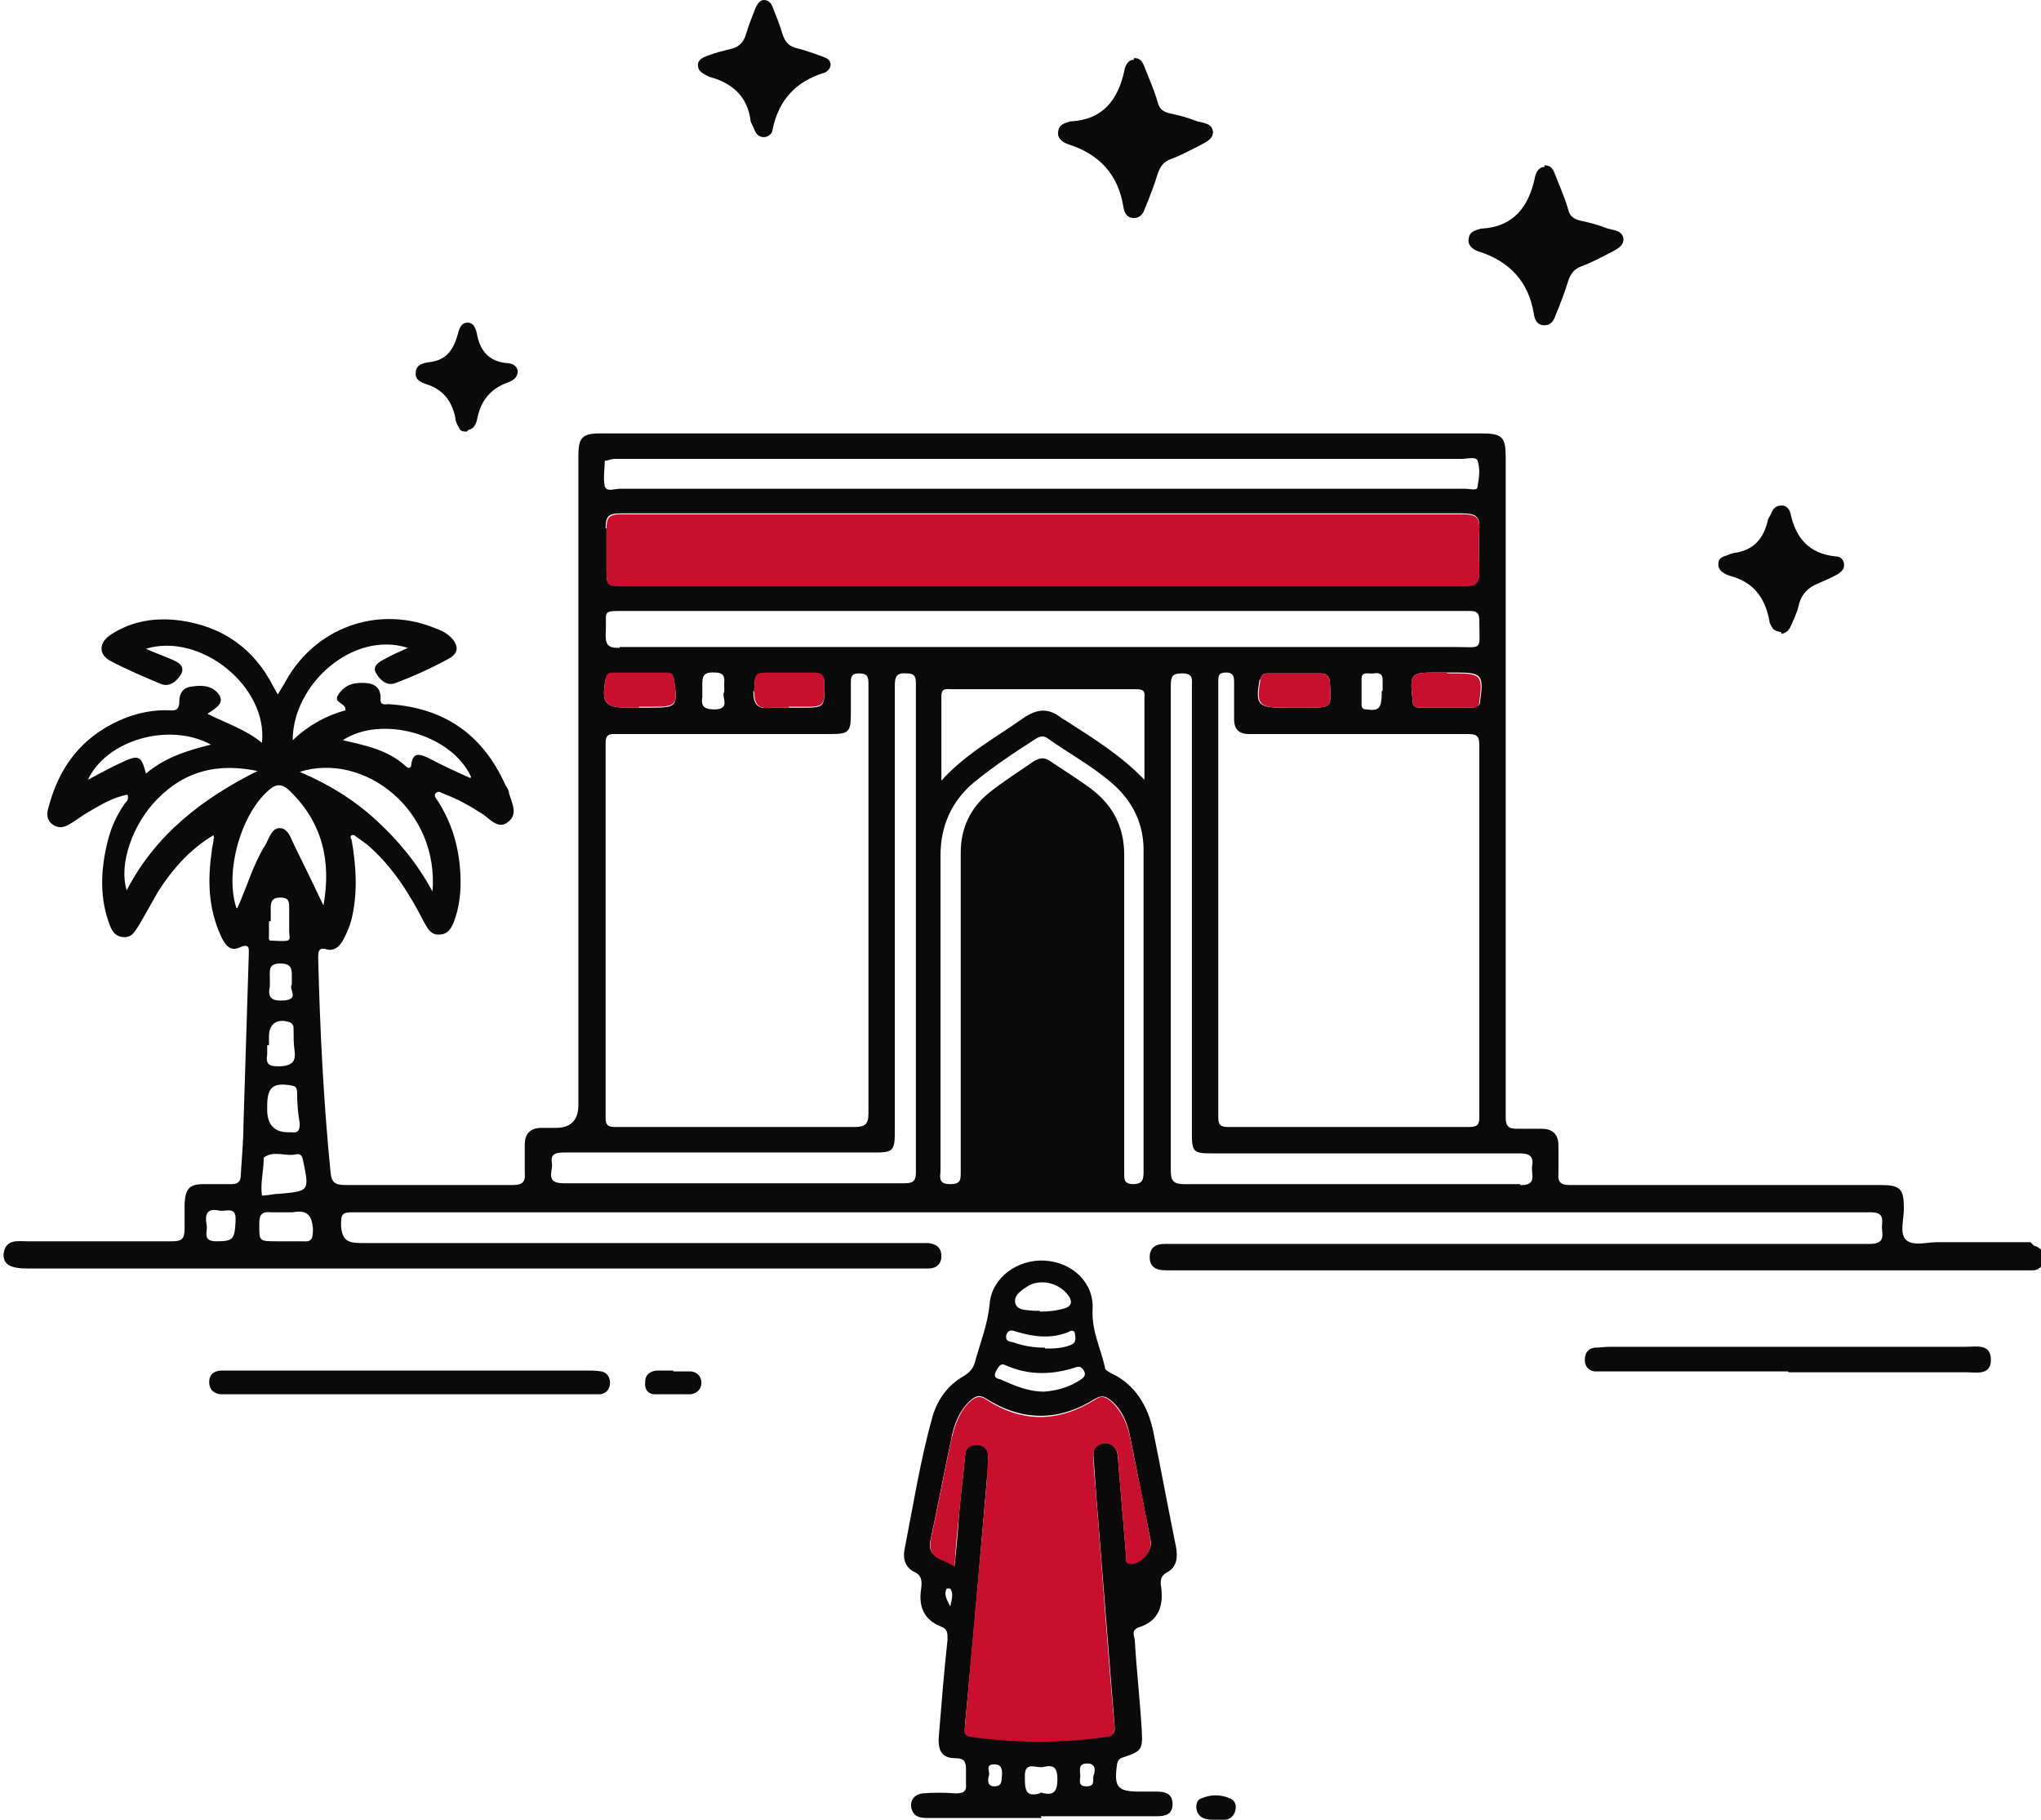
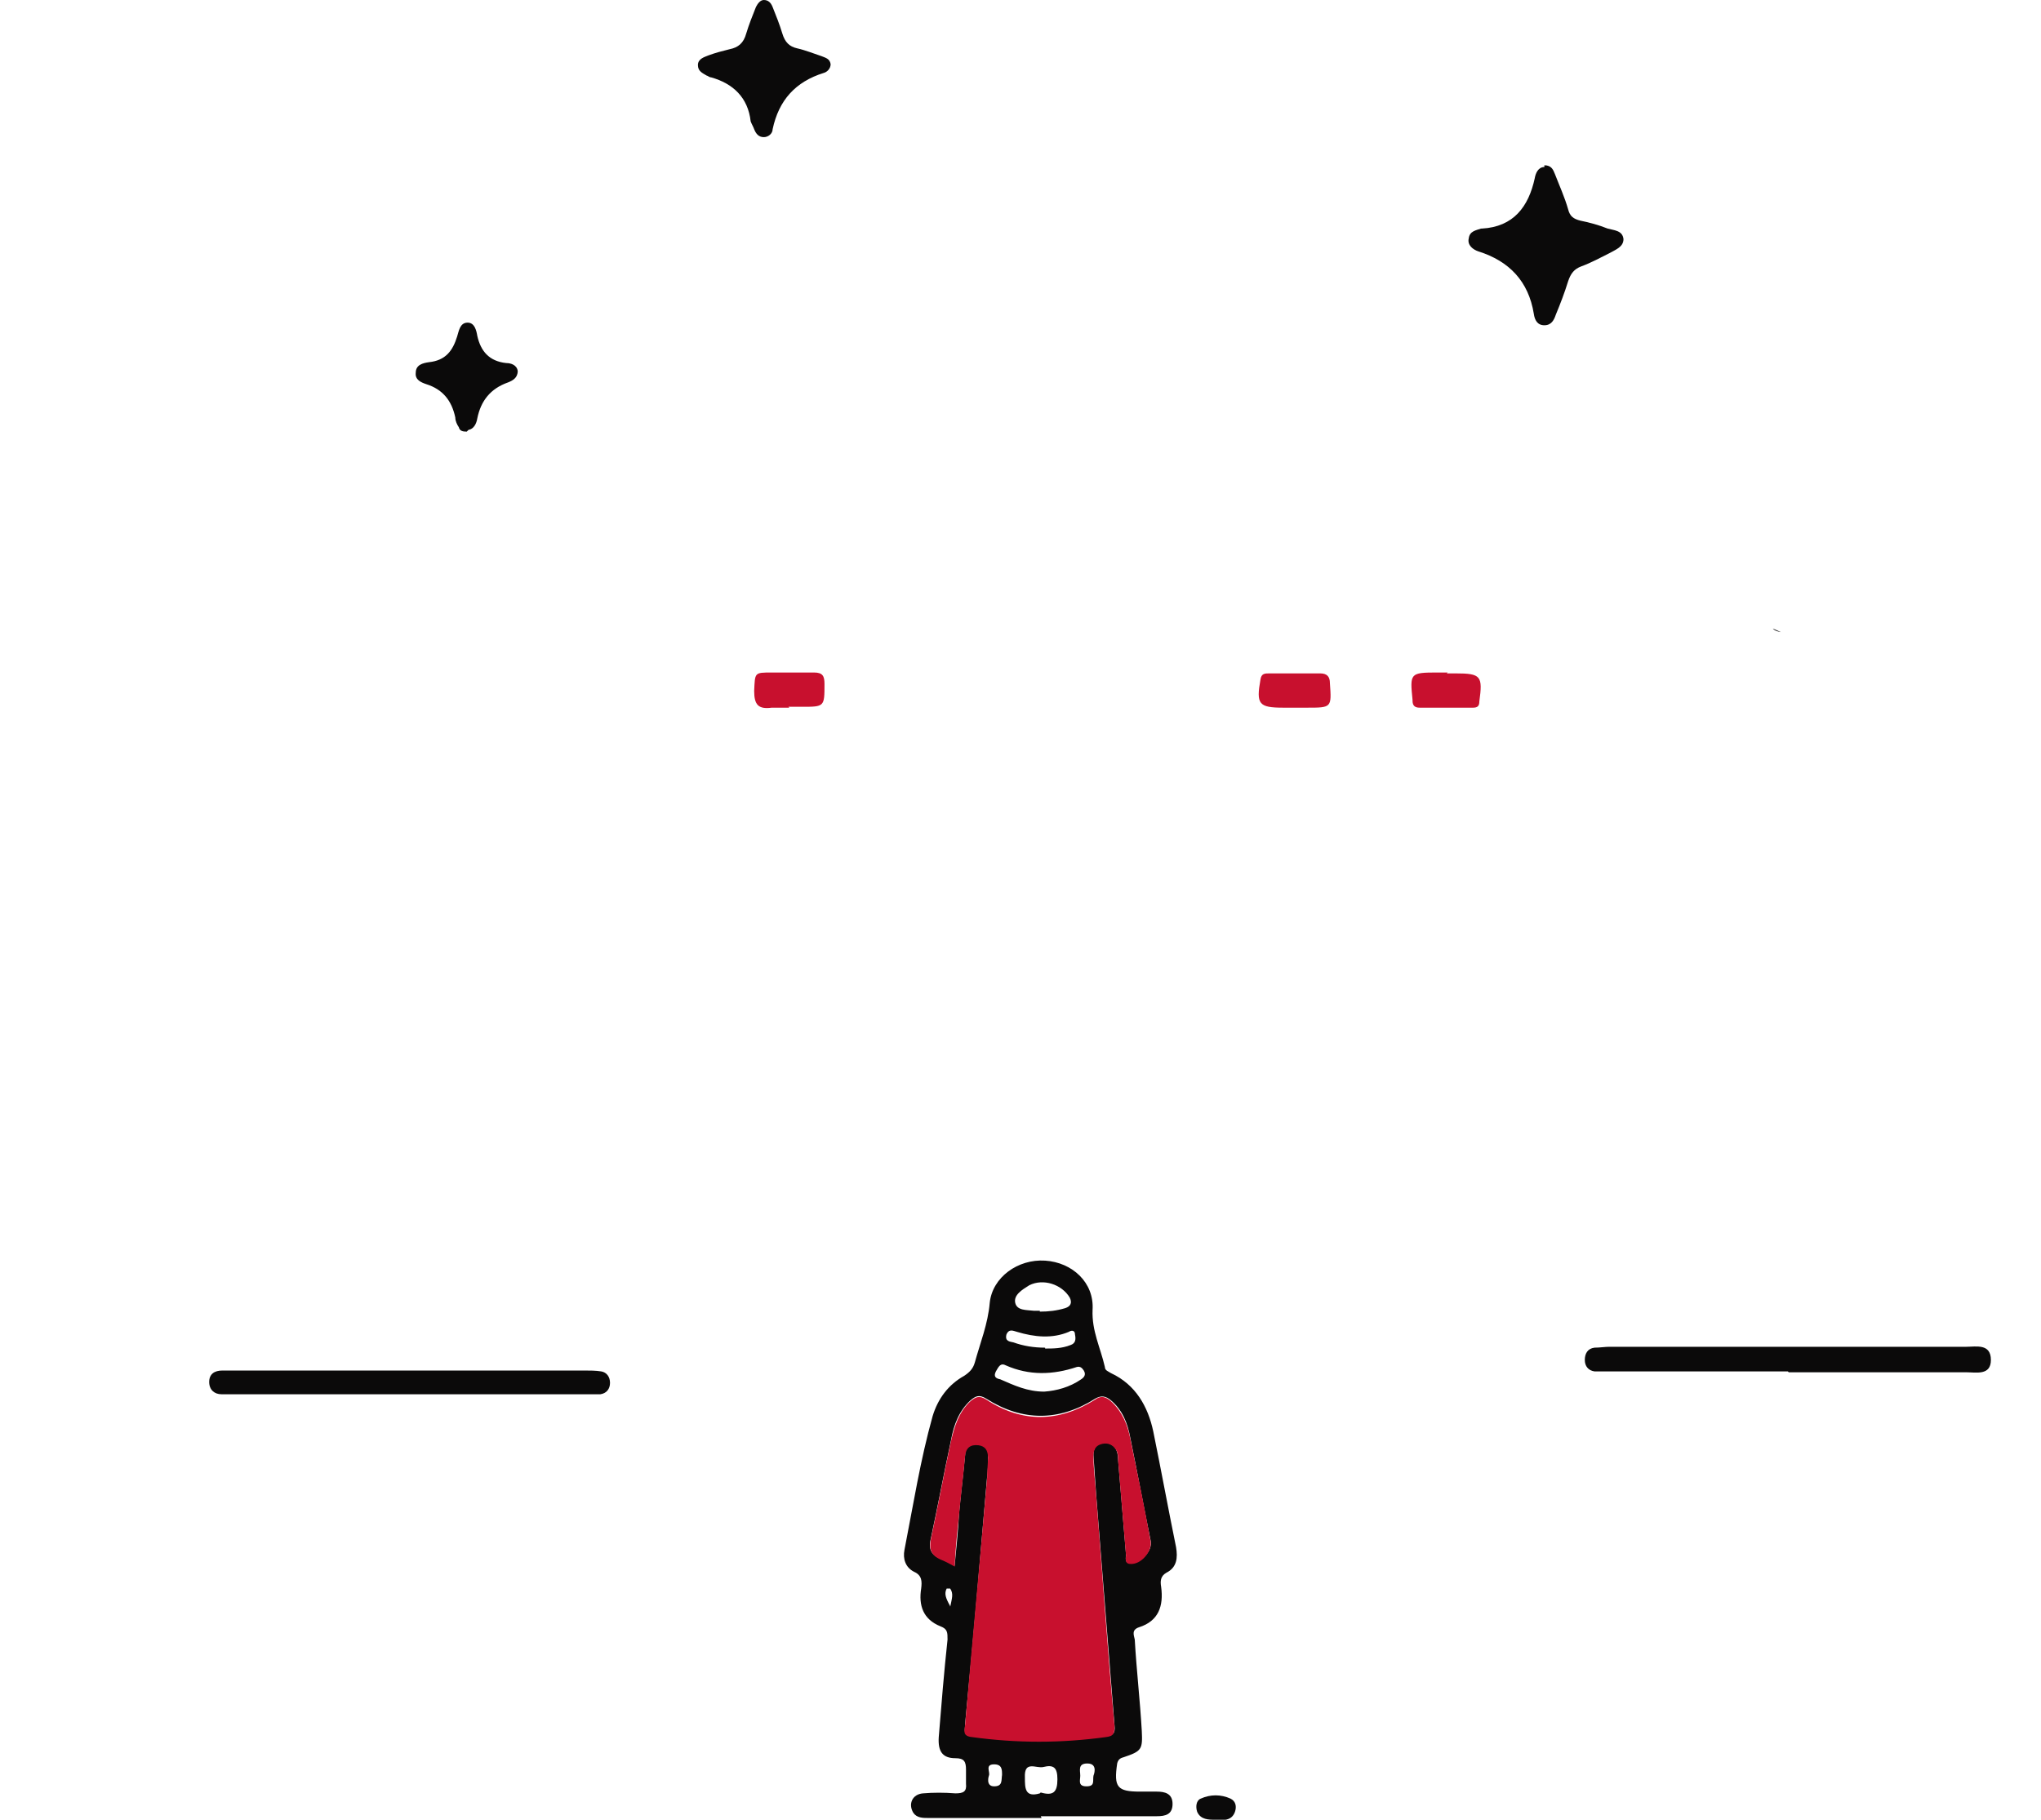
<svg xmlns="http://www.w3.org/2000/svg" id="Layer_2" data-name="Layer 2" viewBox="0 0 23.22 20.7">
  <defs>
    <style>
      .cls-1 {
        fill: #c8102e;
      }

      .cls-1, .cls-2 {
        stroke-width: 0px;
      }

      .cls-2 {
        fill: #0b0a0a;
      }
    </style>
  </defs>
  <g id="Layer_4" data-name="Layer 4">
    <g>
-       <path class="cls-2" d="M23.1,14.13c-.05,0-.11,0-.16,0-.71,0-.19,0-.9,0-.12,0-.28.05-.36-.03-.07-.08-.02-.23-.02-.35,0-.23-.04-.27-.27-.27-.41,0-.82,0-1.23,0-.77,0-1.53,0-2.3,0-.1,0-.14-.03-.13-.13,0-.11,0-.21,0-.32,0-.13-.07-.19-.19-.19-.09,0-.19,0-.28,0-.1,0-.13-.03-.13-.13,0-1.84,0-5.67,0-7.51,0-.23-.04-.27-.28-.27-.14,0-.28,0-.41,0h-.04c-.21,0-.43,0-.64,0-.02,0-.04,0-.06,0h-.47s-.03,0-.06,0c-.45,0-.89,0-1.34,0h-1.22c-.26,0-.52,0-.78,0h0c-1.1,0-2.21,0-3.31,0-.03,0-.05,0-.07,0h-.46s-.03,0-.05,0c-.37,0-.74,0-1.11,0-.21,0-.25.05-.25.26,0,1.8,0,5.58,0,7.38q0,.26-.26.26c-.05,0-.11,0-.16,0-.13,0-.19.07-.19.19,0,.11,0,.22,0,.32.01.11-.03.14-.14.14-.63,0-1.27,0-1.9,0-.12,0-.16-.03-.17-.15-.08-.81-.12-1.62-.14-2.43,0-.07,0-.13.1-.1.08.02.14-.03.18-.1.05-.09.09-.19.11-.29.06-.29.04-.57-.01-.86-.01-.01-.02-.03,0-.05,0,0,.02,0,.03,0,.05.04.1.07.15.11.29.25.48.56.65.89.04.07.08.14.17.13.1,0,.14-.08.17-.16.05-.14.07-.29.07-.43,0-.34-.08-.65-.26-.93-.02-.03-.05-.06-.02-.09.03-.03.06,0,.09.01.16.06.3.14.44.23.09.06.18.18.29.09.12-.09.04-.22.01-.33,0-.03-.02-.06-.04-.09-.26-.58-.7-.88-1.33-.92-.04,0-.1.02-.09-.07,0-.11-.06-.16-.16-.17-.13-.01-.24.01-.32.13-.07.1.09.09.08.18-.22.06-.42.17-.6.34,0-.64.69-1.25,1.31-1.05-.09.04-.18.08-.27.13-.06.03-.14.08-.09.16.04.07.12.15.22.11.21-.08.41-.17.61-.28.11-.06.11-.15.02-.24-.05-.05-.11-.08-.17-.1-.62-.26-1.31-.04-1.67.53-.04.07-.08.14-.13.22-.02-.04-.04-.07-.05-.09-.22-.43-.57-.68-1.05-.75-.28-.04-.56,0-.8.16-.14.09-.14.23,0,.3.19.1.38.18.57.26.1.04.18-.03.23-.11.05-.1-.04-.14-.11-.17-.09-.04-.18-.07-.29-.12.62-.19,1.39.43,1.32,1.07-.18-.15-.4-.22-.62-.33.09-.06.2-.12.13-.22-.07-.1-.19-.11-.31-.09-.1.01-.14.08-.14.17,0,.08-.03.11-.11.1-.27-.01-.52.07-.75.21-.34.21-.53.52-.63.9-.02.07-.02.14.05.19.07.05.14.03.2-.01.07-.04.13-.09.2-.13.14-.08.28-.17.45-.2.02.05-.01.08-.03.1-.09.13-.15.26-.19.41-.08.31-.1.62,0,.92.03.09.06.18.17.19.11.01.14-.08.19-.15.07-.12.14-.25.21-.37.16-.25.36-.48.63-.64,0,.02.01.03,0,.04,0,.05-.02.1-.02.14-.05.33-.04.65.1.96.04.09.1.19.21.14.13-.06.11.02.11.09-.02.64-.04,1.28-.06,1.92,0,.19-.02.38-.03.57,0,.08-.03.11-.11.11-.11,0-.21,0-.32,0-.16,0-.2.06-.21.22,0,.1,0,.2,0,.29,0,.11-.03.14-.14.14-.8,0-.85,0-1.65,0-.11,0-.25-.03-.27.15,0,.11.07.16.28.16,3.58,0,6.43,0,10.01,0,.08,0,.16,0,.23,0,.09,0,.15-.05.15-.14,0-.1-.06-.14-.15-.15-.07,0-.14,0-.2,0-2.08,0-4.17,0-6.25,0-.15,0-.22-.03-.23-.2,0-.13.01-.15.14-.15,2.36,0,4.71,0,7.07,0,1.59,0,3.17,0,4.76,0,1.81,0,3.62,0,5.43,0,.14,0,.14.06.13.16,0,.09.05.2-.14.2-2.26,0-4.53,0-6.79,0-.41,0-.82,0-1.23,0-.1,0-.17.04-.17.15,0,.11.07.15.18.15.02,0,.04,0,.06,0,3.62,0,6.01,0,9.62,0,.07,0,.14,0,.2,0,.07-.01.11-.06.11-.13,0-.08-.03-.13-.11-.15ZM2.68,13.89c-.01.21-.03.23-.22.23-.17,0-.09-.12-.11-.19-.02-.11,0-.19.14-.16.07.02.2-.06.19.11ZM5.35,8.85c-.18-.08-.33-.15-.48-.23-.09-.04-.17-.07-.19.07,0,.05-.03.06-.07.02-.2-.18-.45-.23-.71-.29.44-.29,1.24-.07,1.46.42ZM4.92,10.14c-.18-.33-.39-.58-.64-.81-.25-.23-.54-.41-.87-.55.73-.23,1.59.43,1.51,1.37ZM1.39,8.67c-.13.06-.26.13-.39.2.21-.45.92-.66,1.4-.4-.28.07-.53.15-.74.33-.05-.2-.08-.22-.27-.13ZM1.44,10.12c-.09-.29.07-.75.35-1.03.32-.33.7-.41,1.14-.32-.62.31-1.16.72-1.49,1.36ZM2.69,10.33c-.14-.42.06-1.1.39-1.36.09-.07.16-.03.22.03.37.36.47.8.38,1.3-.11-.23-.22-.46-.33-.68-.04-.08-.07-.2-.17-.2-.09,0-.12.12-.16.19-.14.22-.21.48-.32.72ZM3,13.17c.11-.09.25-.01.37-.04.06-.01.07.03.08.08.07.34.07.34-.28.37-.06,0-.12.02-.19.02-.02-.14.02-.28.02-.42,0,0,0-.01,0-.01ZM3.06,11.89h0s0-.07,0-.1c0-.15.1-.21.24-.16.04.02.04.05.04.08,0,.08,0,.16.01.23.02.13-.02.18-.16.19-.12,0-.17-.01-.15-.14,0-.03,0-.07,0-.1ZM3.07,11.13c0-.09-.02-.17.12-.17.14,0,.13.08.13.17,0,.02,0,.04,0,.07-.04.05.09.16-.08.18-.14.01-.2-.02-.17-.16,0-.03,0-.06,0-.09ZM3.08,10.48h0s0-.1,0-.15c0-.08.02-.12.11-.12.09,0,.1.04.1.11,0,.09,0,.18,0,.28,0,.04.02.09-.02.1-.06.01-.13,0-.19,0-.03,0-.02-.04-.02-.06,0-.05,0-.11,0-.16ZM3.32,12.35c.05,0,.06.04.06.08,0,.12.01.23.03.35,0,.08-.02.11-.09.1-.01,0-.03,0-.04,0q-.25,0-.24-.28v-.02c0-.22.07-.27.29-.23ZM3.43,14.12c-.06,0-.13,0-.19,0h0s-.09,0-.09,0c-.21,0-.2,0-.2-.21,0-.1.04-.13.13-.12.08,0,.17,0,.25,0,.16-.03.22.03.23.19,0,.11-.01.15-.12.14ZM13.86,9.22h0c0-.49,0-.98,0-1.46,0-.07,0-.11.09-.11.09,0,.09.06.09.12,0,.14,0,.27,0,.41,0,.12.06.17.17.17.22,0,.44,0,.66,0,.61,0,1.22,0,1.83,0,.1,0,.13.02.13.13,0,.75,0,3.48,0,4.23,0,.09-.03.11-.12.11-.91,0-1.82,0-2.74,0-.11,0-.11-.05-.11-.13,0-.49,0-2.97,0-3.47ZM14.34,7.73c.01-.07.05-.07.1-.07.19,0,.39,0,.58,0,.08,0,.11.04.11.11.02.28.02.28-.26.28h-.15s-.09,0-.13,0c-.28,0-.31-.04-.26-.32ZM15.72,7.86c0,.2-.03.23-.17.21-.04,0-.06-.01-.06-.06,0-.1,0-.2,0-.29,0-.09.09-.05.14-.06.05-.01.1,0,.1.07,0,.04,0,.09,0,.13ZM16.76,8.05c-.2,0-.41,0-.61,0-.05,0-.08-.02-.08-.08,0,0,0,0,0-.01-.03-.3-.03-.31.28-.31h.12s.1,0,.1,0c.29,0,.31.03.27.32,0,.05-.02.07-.07.07ZM6.9,5.24s.06-.02.09-.02c1.87,0,3.74,0,5.6,0,1.35,0,2.69,0,4.04,0,.06,0,.16-.03.18.02.03.09.02.19,0,.29,0,.06-.08.03-.13.03-.87,0-1.75,0-2.62,0h-2.22c-1.6,0-3.19,0-4.79,0-.06,0-.15.04-.17-.03-.02-.09,0-.19,0-.29ZM6.89,6.01c0-.12.02-.17.16-.17,1.15,0,2.29,0,3.44,0,.46,0,.92,0,1.38,0,1.59,0,3.18,0,4.77,0,.14,0,.2.03.19.18-.01.15,0,.31,0,.47,0,.13-.03.17-.16.17-.58,0-1.16,0-1.74,0-2.61,0-5.22,0-7.83,0-.2,0-.2,0-.2-.2,0-.15,0-.3,0-.45ZM6.89,7.73c.01-.06.04-.07.09-.07.2,0,.4,0,.6,0,.06,0,.08.02.09.08.04.3.03.31-.27.31h-.13s-.12,0-.12,0c-.27,0-.31-.05-.26-.33ZM7.99,7.82c0-.1-.01-.18.14-.17.15,0,.1.1.11.18,0,0,0,.02,0,.04-.04.05.08.19-.1.2-.11,0-.17-.02-.15-.14,0-.03,0-.07,0-.1ZM9.44,8.35c.22,0,.24-.02.24-.24,0-.11,0-.22,0-.34,0-.06,0-.11.09-.11.09,0,.11.03.11.11,0,.49,0,.99,0,1.48h0c0,.48,0,2.94,0,3.42,0,.12-.04.15-.16.15-.91,0-1.81,0-2.72,0-.08,0-.11-.02-.11-.1,0-.76,0-3.51,0-4.27,0-.11.06-.1.13-.1.81,0,1.62,0,2.43,0ZM8.58,7.87c.01-.21,0-.21.2-.21.16,0,.32,0,.48,0,.1,0,.12.04.12.13,0,.26,0,.26-.26.26h-.15c-.07,0-.14,0-.2,0-.15.02-.2-.03-.2-.19ZM10.42,13.34c0,.11-.05.12-.14.12-.65,0-1.3,0-1.95,0h0c-.64,0-1.28,0-1.92,0-.21,0-.12-.14-.13-.22-.02-.11.03-.13.14-.13,1.18,0,2.36,0,3.54,0,.19,0,.22-.02.22-.22,0-1.03,0-4.06,0-5.09,0-.1.02-.15.13-.14.08,0,.11.02.11.11,0,1.2,0,4.38,0,5.58ZM7.05,7.37c-.12,0-.16-.02-.16-.15.02-.29-.07-.27.27-.27,2.96,0,5.92,0,8.89,0,.22,0,.45,0,.67,0,.08,0,.11.02.11.11,0,.35.05.3-.28.3-1.57,0-3.13,0-4.7,0h0c-1.6,0-3.2,0-4.8,0ZM13.02,8.87c-.27-.28-.58-.47-.89-.67-.02-.01-.03-.02-.05-.03-.15-.12-.28-.11-.44,0-.31.22-.65.4-.93.71,0-.34,0-.65,0-.96,0-.1.06-.08.12-.08.54,0,1.07,0,1.61,0,.16,0,.32,0,.48,0,.07,0,.11.01.1.09,0,.3,0,.6,0,.93ZM12.9,13.47c-.12,0-.11-.06-.11-.14,0-.54,0-3.06,0-3.6,0-.33-.13-.57-.38-.76-.15-.11-.31-.21-.46-.31-.07-.05-.12-.04-.19,0-.17.12-.35.23-.51.36-.21.17-.32.4-.32.68,0,.55,0,3.08,0,3.63,0,.09,0,.14-.12.14-.12,0-.12-.06-.11-.14,0-.28,0-.57,0-.85h0c0-.25,0-2.5,0-2.75,0-.34.13-.62.38-.83.22-.18.46-.34.71-.5.05-.03.09-.03.13,0,.24.17.5.31.72.5.25.21.38.48.37.81,0,.55,0,3.08,0,3.63,0,.1-.03.13-.13.13ZM17.3,13.47c-.64,0-1.29,0-1.93,0h0c-.63,0-1.27,0-1.9,0-.12,0-.15-.04-.15-.15,0-1.18,0-4.34,0-5.52,0-.11.02-.14.13-.14.13,0,.11.07.11.15,0,1.03,0,4.06,0,5.09,0,.2.02.22.22.22,1.17,0,2.34,0,3.51,0,.12,0,.16.04.14.15-.01.09.06.22-.14.21Z" />
      <path class="cls-2" d="M11.85,20.68c-.43,0-.86,0-1.29,0-.06,0-.13,0-.17-.06-.06-.1-.01-.21.11-.22.12-.01.24-.01.37,0,.09,0,.13-.02.12-.11,0-.05,0-.11,0-.16,0-.09-.02-.13-.12-.13-.15,0-.2-.08-.19-.24.03-.37.06-.74.1-1.11,0-.08,0-.12-.08-.15-.2-.08-.25-.24-.22-.43.01-.08.01-.15-.08-.19-.1-.05-.13-.15-.11-.25.1-.51.18-1.02.32-1.52.06-.2.18-.36.36-.46.06-.04.1-.08.12-.15.06-.22.15-.44.17-.68.03-.29.32-.5.63-.48.31.02.56.25.54.56-.01.24.09.43.14.65,0,.04.04.05.07.07.28.13.42.38.48.66.09.44.17.88.26,1.32.02.12.01.23-.11.29-.07.04-.07.1-.06.16.03.22-.03.39-.25.46-.09.03-.06.09-.05.14.02.35.06.69.08,1.04.01.21,0,.23-.21.3-.04.01-.06.03-.07.07-.04.27,0,.32.26.32.06,0,.13,0,.19,0,.09,0,.18.02.18.14,0,.12-.08.14-.18.14-.41,0-.82,0-1.23,0-.03,0-.06,0-.09,0,0,0,0,0,0,0ZM10.86,17.82c.02-.21.04-.4.05-.59.02-.23.05-.46.07-.68,0-.09.06-.13.15-.12.08,0,.12.07.11.14,0,.08,0,.16-.01.23-.08.94-.16,1.88-.25,2.81,0,.07-.03.13.08.14.51.06,1.01.06,1.52,0,.08-.01.11-.03.1-.12-.07-.88-.14-1.76-.21-2.64-.01-.15-.02-.29-.03-.44,0-.06.02-.11.08-.13.06-.02.12,0,.16.04.03.04.04.09.04.14.03.36.06.72.09,1.08,0,.04-.02.1.05.1.12,0,.26-.14.23-.26-.08-.39-.15-.77-.23-1.16-.03-.17-.09-.32-.22-.43-.06-.05-.11-.06-.18-.02-.41.26-.83.26-1.24,0-.08-.05-.12-.03-.18.02-.13.12-.19.28-.22.45-.08.37-.15.75-.23,1.12-.03.11,0,.19.11.23.04.02.09.04.16.08ZM11.88,15.83c.14-.01.29-.05.42-.14.03-.02.06-.05.03-.1-.02-.03-.04-.05-.08-.04-.27.09-.54.1-.81-.02-.06-.03-.08.02-.11.07-.03.06,0,.08.05.09.16.07.31.14.5.14ZM11.83,14.92c.1,0,.19-.01.29-.04.06-.02.08-.06.05-.12-.09-.15-.3-.22-.46-.14-.08.05-.18.11-.16.2.02.09.13.08.21.09.02,0,.05,0,.07,0ZM11.89,15.34c.09,0,.19,0,.29-.04.06-.02.06-.07.05-.12,0-.05-.04-.05-.07-.03-.19.08-.39.06-.59,0-.04-.01-.09-.04-.12.03-.02.08.04.08.08.09.11.04.23.06.36.06ZM11.84,20.39c.14.04.19,0,.19-.15,0-.13-.04-.17-.16-.14-.08.02-.22-.08-.21.12,0,.12,0,.23.17.18ZM12.44,20.2s.06-.14-.07-.14c-.11,0-.08.08-.08.14,0,.05-.03.12.07.12.1,0,.07-.06.08-.12ZM11.25,20.2s-.04.12.06.12c.1,0,.08-.07.09-.13,0-.06,0-.12-.09-.12-.11,0-.04.09-.06.13ZM10.81,18.28c.02-.1.04-.15,0-.21,0,0-.03,0-.04,0-.03.06-.01.11.04.2Z" />
      <path class="cls-2" d="M20.34,15.6c-.68,0-1.37,0-2.05,0-.05,0-.1,0-.15,0-.07-.01-.11-.06-.11-.13,0-.07.03-.13.11-.14.06,0,.12-.01.17-.01,1.35,0,2.7,0,4.06,0,.11,0,.28-.04.28.15,0,.18-.17.14-.28.14-.67,0-1.35,0-2.02,0,0,0,0,0,0,0Z" />
      <path class="cls-2" d="M4.66,15.59c.66,0,1.33,0,1.99,0,.06,0,.13,0,.19.01.06.01.1.06.1.13,0,.07-.04.12-.11.13-.04,0-.09,0-.13,0-1.35,0-2.7,0-4.05,0-.04,0-.09,0-.13,0-.08,0-.14-.05-.14-.14,0-.09.06-.13.15-.13.28,0,.56,0,.83,0,.43,0,.87,0,1.3,0,0,0,0,0,0,0Z" />
      <path class="cls-2" d="M17.57,1.88c.08,0,.1.05.12.1.05.13.11.26.15.4.02.08.06.11.14.13.1.02.21.05.31.09.07.02.17.02.18.12,0,.09-.09.12-.16.16-.1.05-.21.11-.32.15-.08.03-.12.08-.15.17-.04.13-.09.26-.14.38-.02.06-.05.12-.13.12-.08,0-.11-.06-.12-.13-.06-.37-.28-.6-.63-.71-.06-.02-.13-.07-.11-.15.01-.08.08-.09.14-.11,0,0,0,0,.01,0,.36-.02.53-.25.6-.57.01-.06.04-.13.11-.13Z" />
-       <path class="cls-2" d="M12.9.66c.08,0,.1.05.12.1.05.13.11.26.15.4.02.08.06.11.14.13.1.02.21.05.31.09.07.02.17.02.18.12,0,.09-.09.12-.16.16-.1.05-.21.11-.32.15-.08.03-.12.08-.15.17-.04.13-.09.26-.14.38-.02.06-.05.12-.13.12-.08,0-.11-.06-.12-.13-.06-.37-.28-.6-.63-.71-.06-.02-.13-.07-.11-.15.01-.08.08-.09.14-.11,0,0,0,0,.01,0,.36-.02.53-.25.6-.57.01-.06.04-.13.11-.13Z" />
      <path class="cls-2" d="M9.45.73c0,.05-.04.09-.08.1-.32.1-.51.31-.58.64,0,.05-.05.09-.1.09-.06,0-.09-.04-.11-.09-.01-.03-.03-.06-.04-.09-.03-.27-.2-.43-.45-.5-.02,0-.04-.02-.05-.02-.05-.03-.1-.05-.1-.12,0-.07.07-.09.12-.11.08-.03.16-.05.24-.07.1-.02.16-.07.19-.18.03-.1.07-.2.11-.3.02-.04.05-.08.09-.08.05,0,.08.03.1.08.04.1.08.2.11.3.03.1.08.15.17.17.09.02.19.06.28.09.05.02.09.03.1.09Z" />
-       <path class="cls-2" d="M20.26,7.19s-.07-.01-.09-.04c-.02-.03-.04-.06-.04-.09-.05-.26-.18-.44-.45-.51-.06-.02-.14-.06-.13-.14,0-.08.08-.08.14-.11.01,0,.03-.01.04-.01.22-.03.33-.16.38-.36,0-.03.03-.06.04-.09.02-.05.05-.09.12-.09.06,0,.09.05.1.09.06.28.21.46.52.49.05,0,.09.04.09.1,0,.05-.04.08-.07.1-.07.04-.14.07-.21.1-.13.05-.21.13-.24.27-.02.08-.06.16-.09.23-.02.04-.05.07-.1.08Z" />
+       <path class="cls-2" d="M20.26,7.19s-.07-.01-.09-.04Z" />
      <path class="cls-2" d="M5.31,4.91c-.05,0-.08-.01-.09-.05-.02-.03-.04-.07-.04-.11-.04-.19-.14-.32-.33-.38-.06-.02-.13-.05-.12-.13,0-.09.08-.11.15-.12.19-.02.27-.13.32-.29.02-.06.03-.16.12-.16.08,0,.1.09.11.15.04.18.14.29.33.31.05,0,.12.02.13.09,0,.08-.06.11-.11.13-.2.07-.31.21-.35.41-.01.06-.04.12-.1.13Z" />
-       <path class="cls-2" d="M7.66,15.6c.06,0,.13,0,.19,0,.08,0,.13.06.13.13,0,.07-.05.12-.12.13-.14,0-.27,0-.41,0-.08,0-.12-.06-.11-.14,0-.08.05-.12.13-.13.06,0,.13,0,.19,0,0,0,0,0,0,0Z" />
      <path class="cls-2" d="M13.83,20.7c-.08,0-.17,0-.21-.09-.02-.06-.01-.13.04-.15.11-.05.23-.05.34,0,.06.03.07.09.05.15-.04.11-.14.09-.22.1Z" />
-       <path class="cls-1" d="M11.87,5.85c1.59,0,3.18,0,4.77,0,.14,0,.2.03.19.18-.01.15,0,.31,0,.47,0,.13-.03.17-.16.17-.58,0-1.16,0-1.74,0-2.61,0-5.22,0-7.83,0-.2,0-.2,0-.2-.2,0-.15,0-.3,0-.45,0-.12.02-.17.16-.17,1.15,0,2.29,0,3.44,0,.46,0,.92,0,1.38,0Z" />
      <path class="cls-1" d="M8.98,8.05c-.07,0-.14,0-.2,0-.15.02-.2-.03-.2-.19.01-.21,0-.21.2-.21.16,0,.32,0,.48,0,.1,0,.12.04.12.13,0,.26,0,.26-.26.26-.05,0-.1,0-.15,0h0Z" />
      <path class="cls-1" d="M14.73,8.05s-.09,0-.13,0c-.28,0-.31-.04-.26-.32.01-.07.05-.07.1-.07.19,0,.39,0,.58,0,.08,0,.11.04.11.11.02.28.02.28-.26.28-.05,0-.1,0-.15,0Z" />
-       <path class="cls-1" d="M7.27,8.05s-.08,0-.12,0c-.27,0-.31-.05-.26-.33.01-.06.04-.07.09-.07.2,0,.4,0,.6,0,.06,0,.08.02.09.08.04.3.03.31-.27.31-.04,0-.09,0-.13,0h0Z" />
      <path class="cls-1" d="M16.46,7.66s.07,0,.1,0c.29,0,.31.03.27.32,0,.05-.02.07-.07.07-.2,0-.41,0-.61,0-.05,0-.08-.02-.08-.08,0,0,0,0,0-.01-.03-.3-.03-.31.28-.31.04,0,.08,0,.12,0h0Z" />
      <path class="cls-1" d="M10.86,17.82c-.07-.04-.11-.06-.16-.08-.11-.05-.13-.12-.11-.23.08-.37.15-.75.23-1.12.04-.17.09-.33.22-.45.06-.05.1-.07.18-.02.41.27.83.26,1.24,0,.07-.05.12-.03.18.02.13.12.19.27.22.43.08.39.16.77.23,1.16.02.12-.11.27-.23.26-.07,0-.05-.07-.05-.1-.03-.36-.06-.72-.09-1.08,0-.05,0-.1-.04-.14-.04-.05-.1-.06-.16-.04-.06.02-.08.07-.08.13,0,.15.02.29.03.44.07.88.13,1.76.21,2.64,0,.09-.02.11-.1.12-.51.07-1.01.07-1.52,0-.11-.01-.09-.07-.08-.14.08-.94.17-1.88.25-2.81,0-.08.01-.16.01-.23,0-.08-.03-.13-.11-.14-.09-.01-.14.03-.15.12-.02.23-.05.46-.07.68-.02.19-.04.38-.05.59Z" />
    </g>
  </g>
</svg>